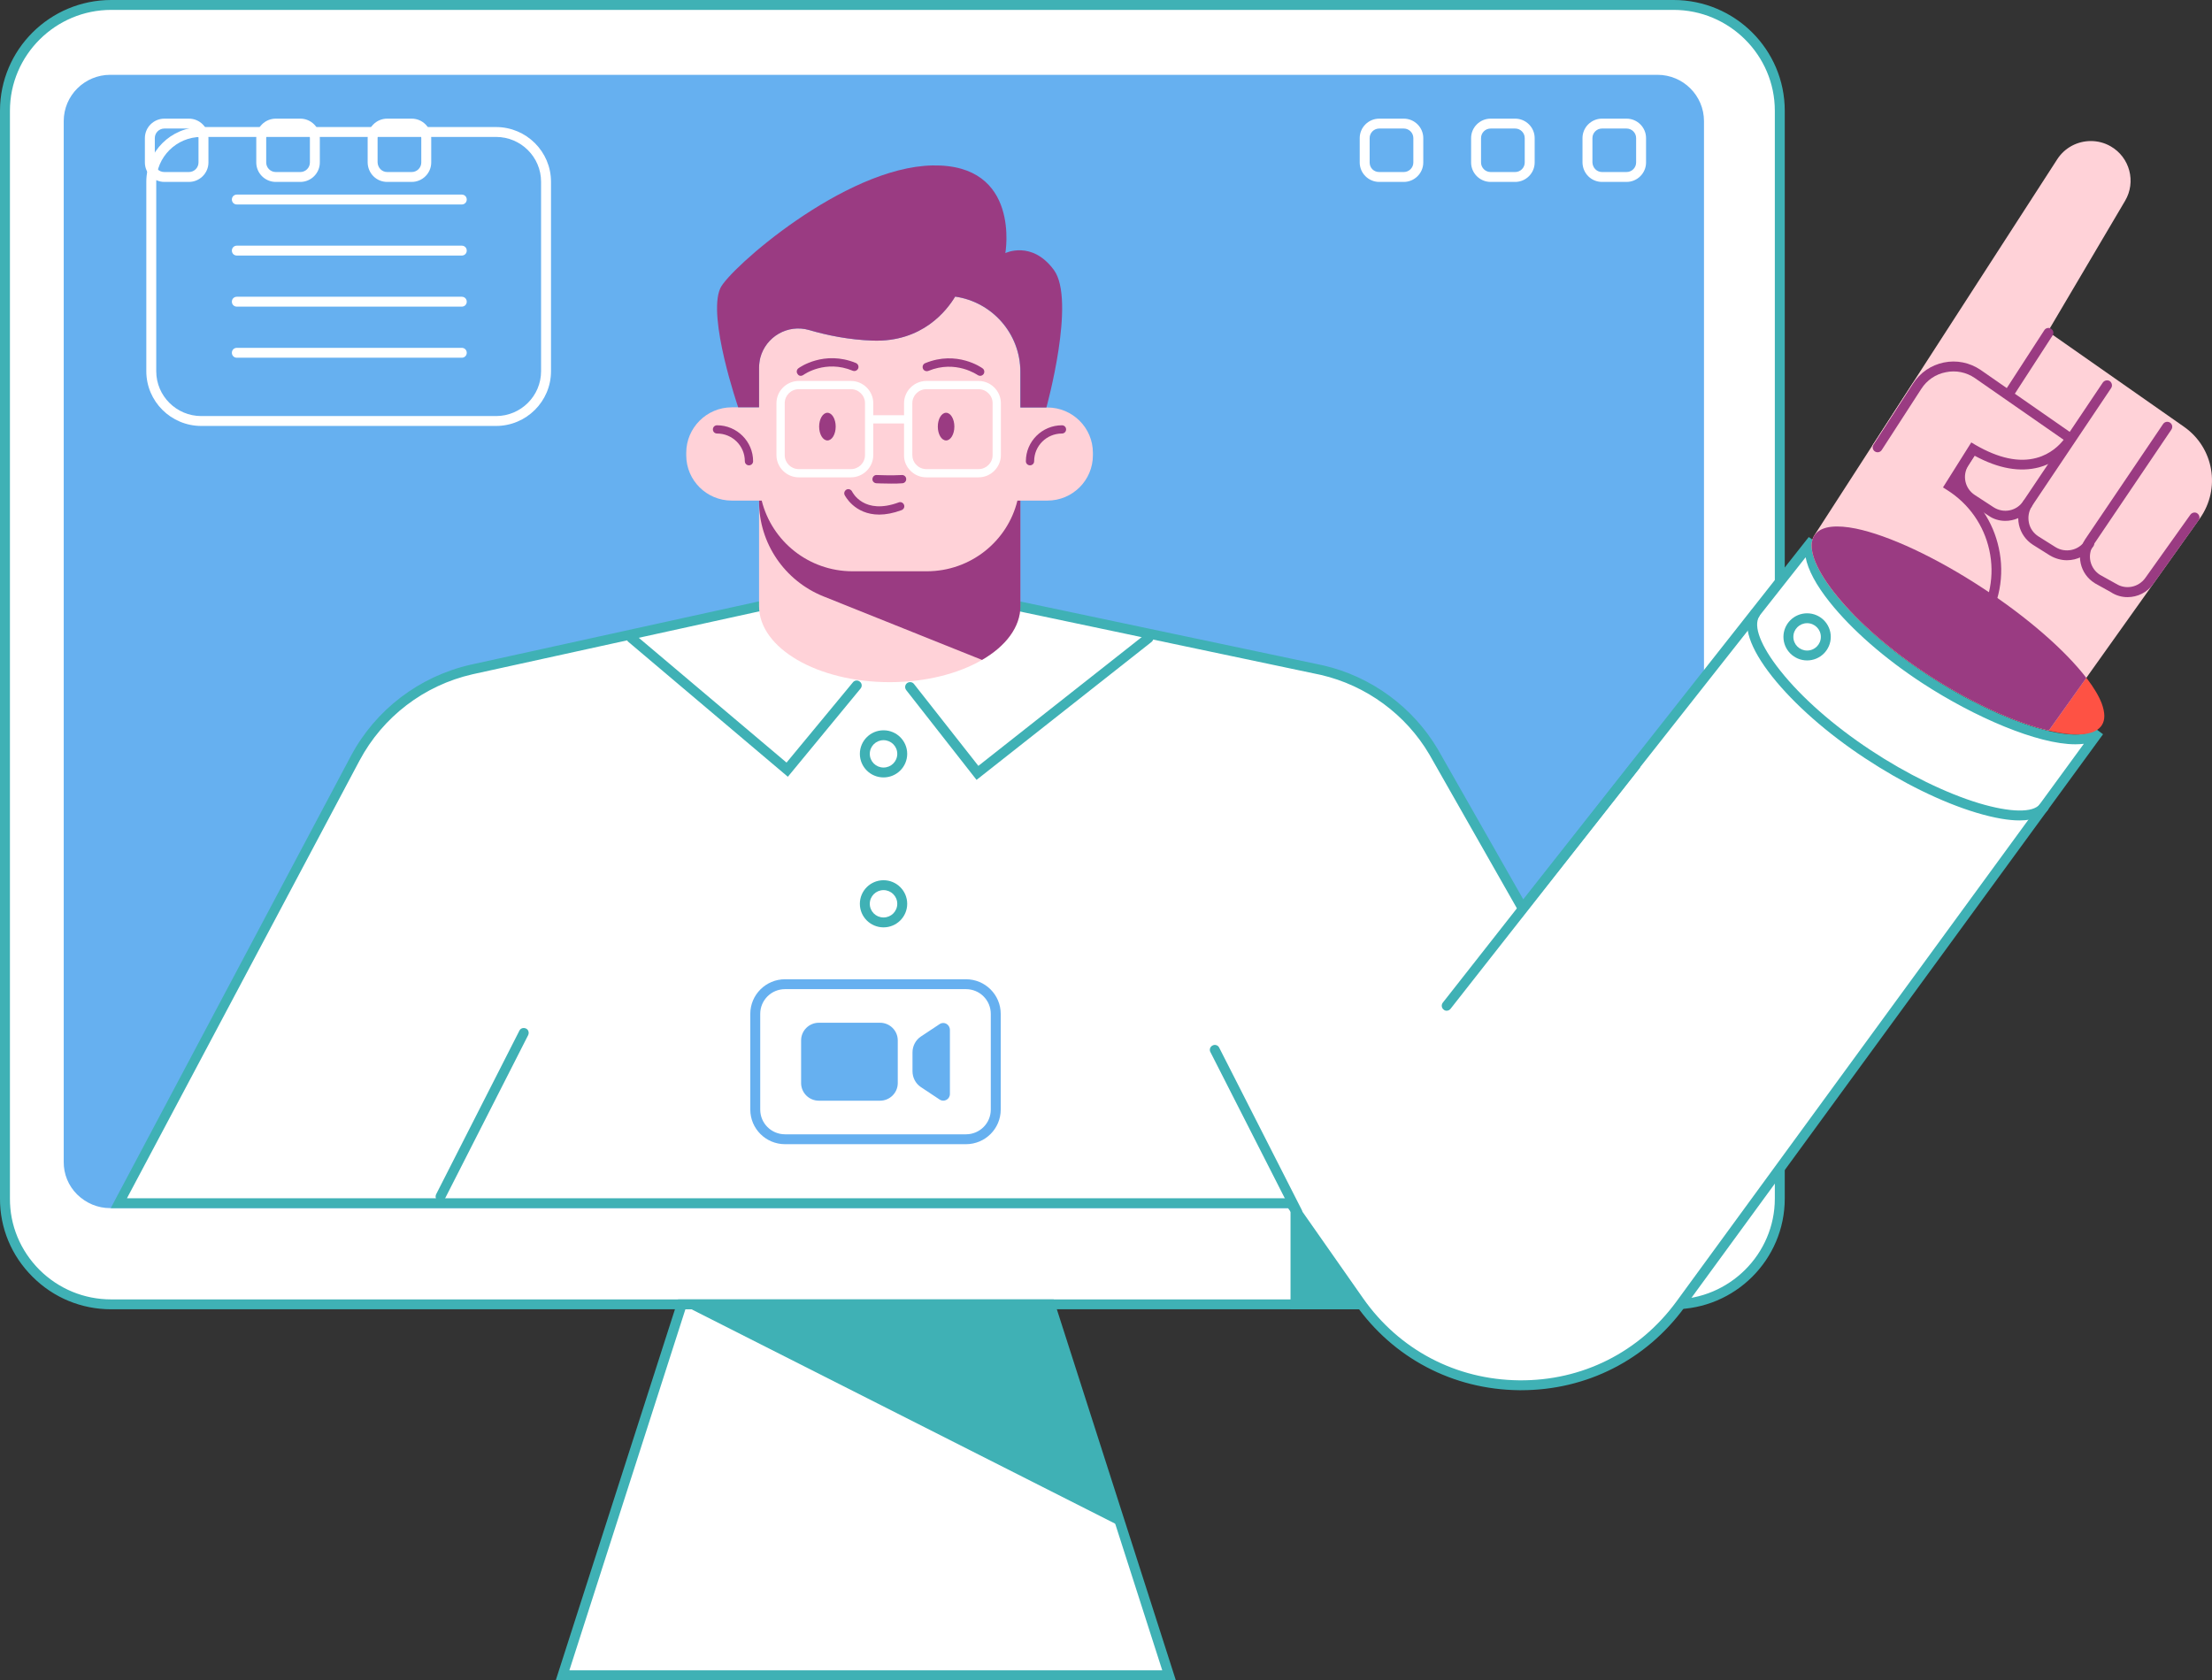
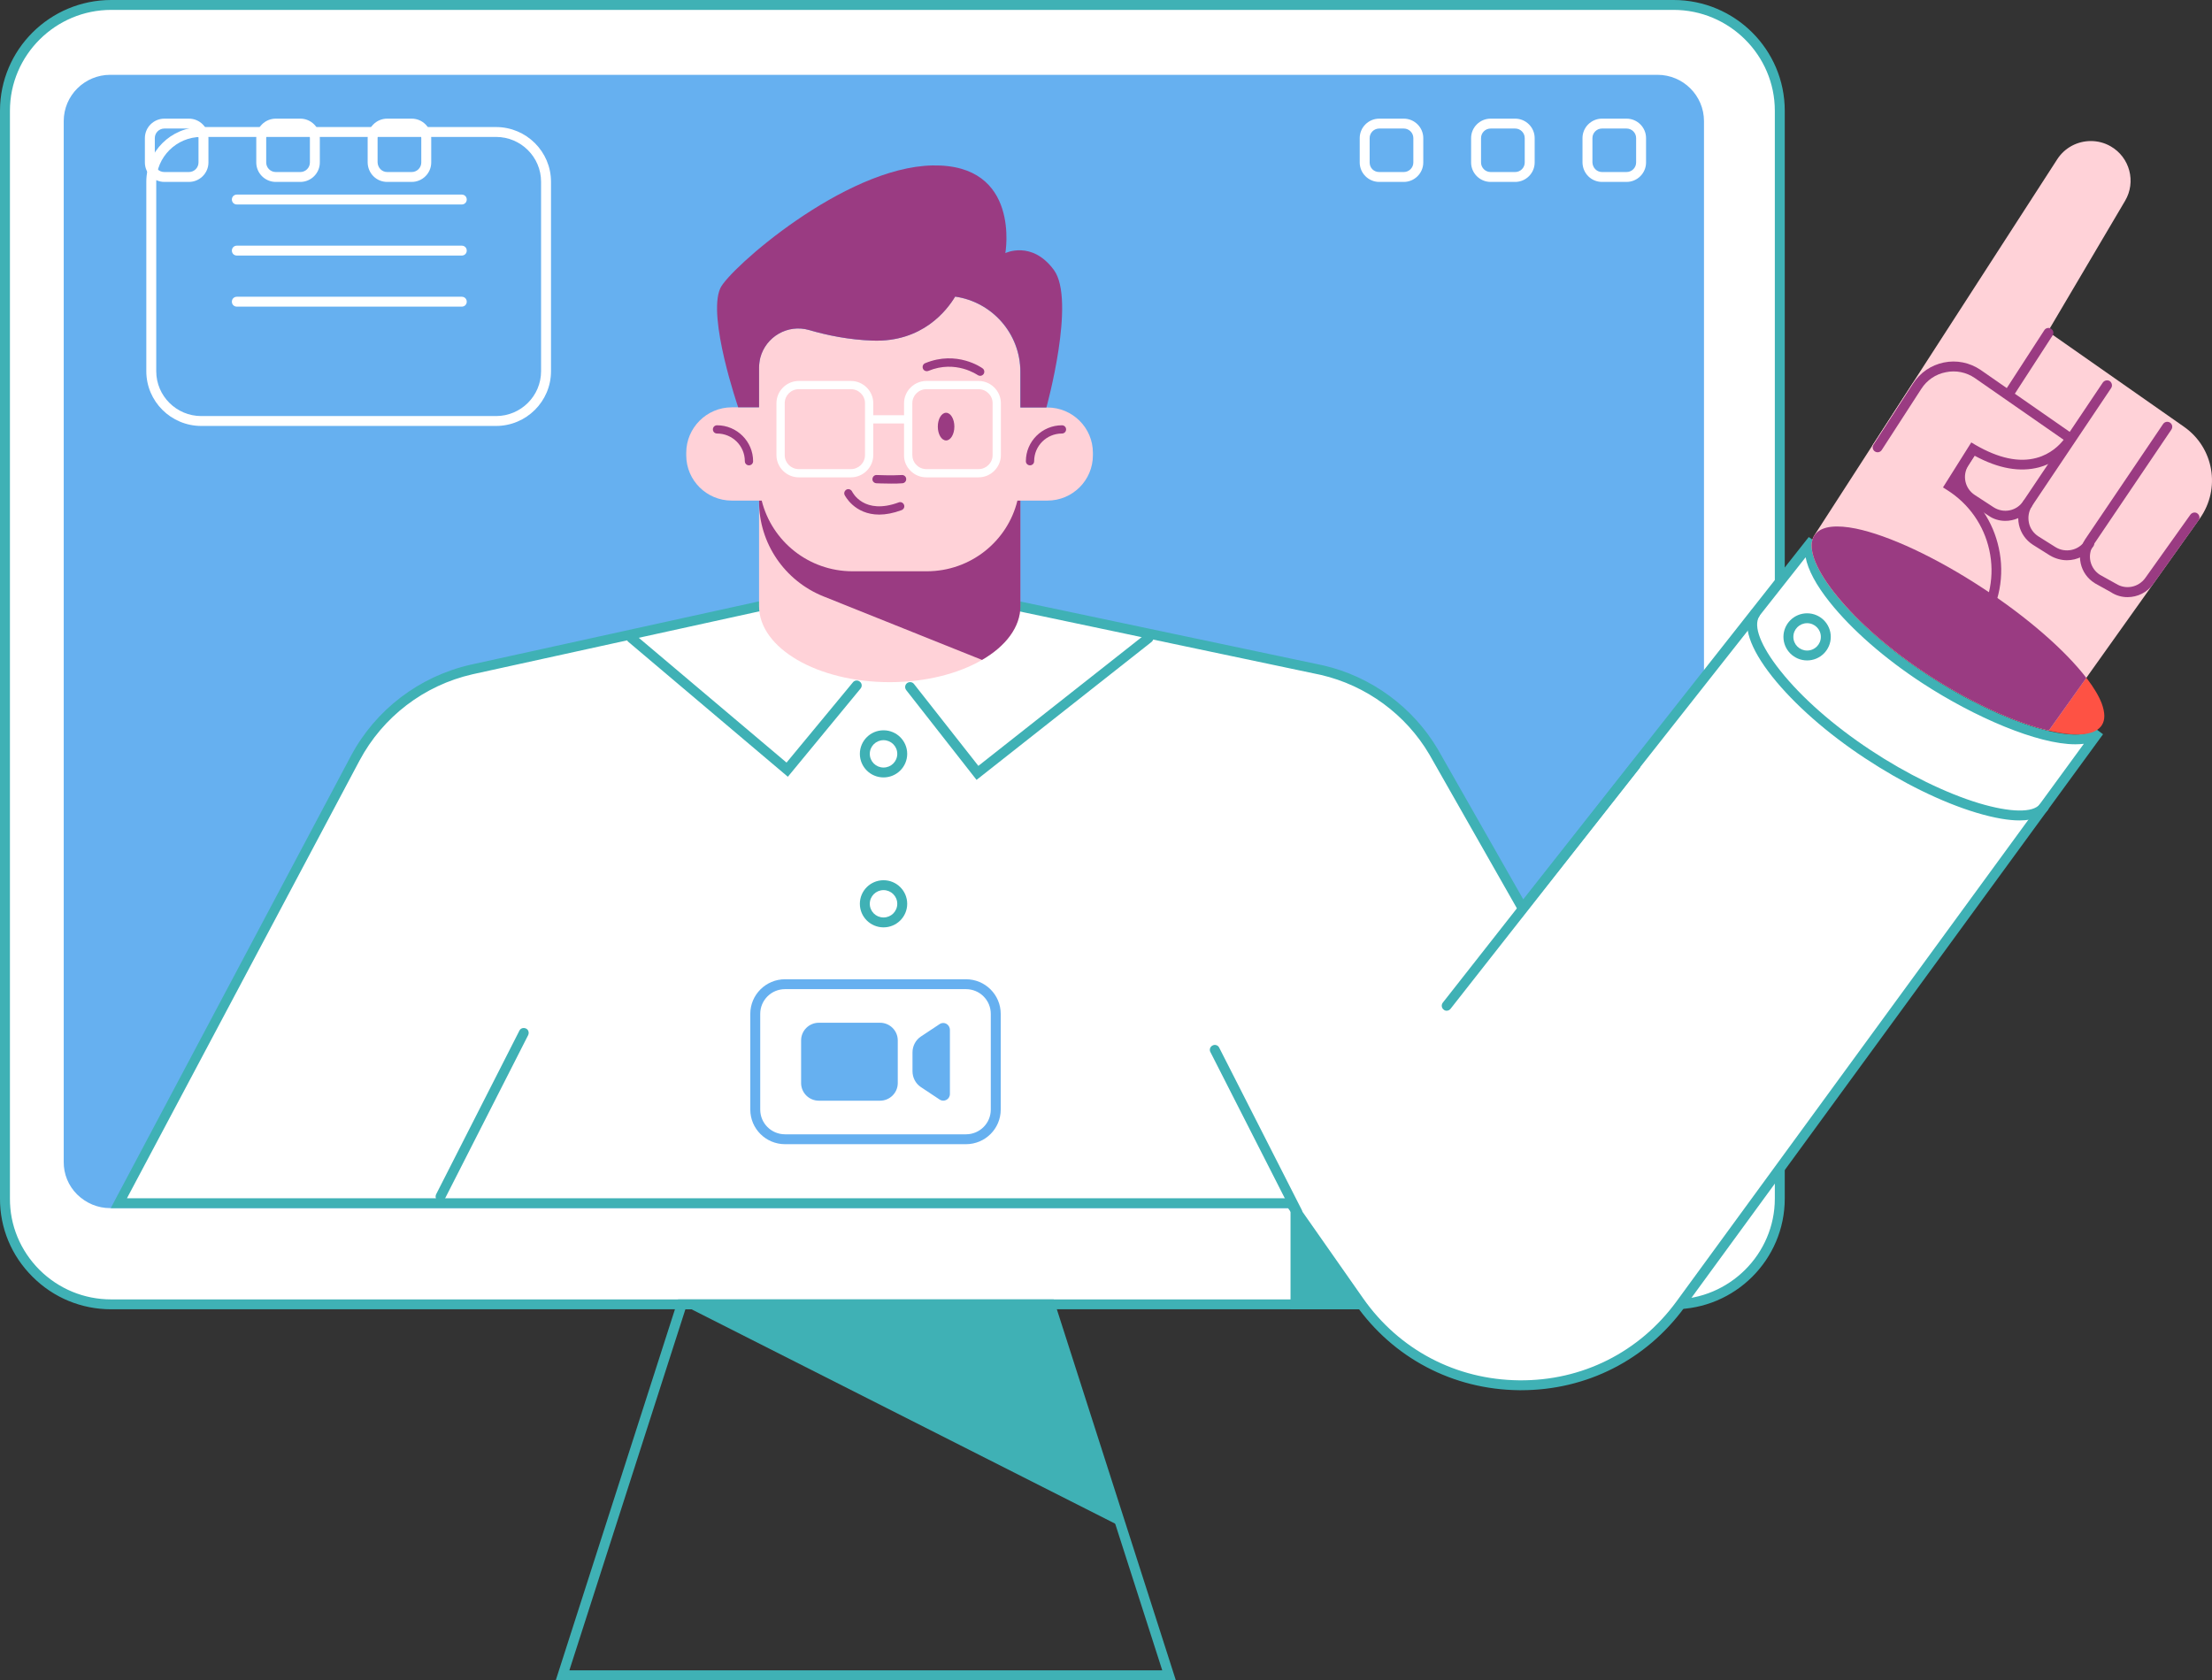
<svg xmlns="http://www.w3.org/2000/svg" width="516" height="392" viewBox="0 0 516 392" fill="none">
  <rect x="0" y="0" width="516" height="392" fill="#333333" stroke="none" />
  <g clip-path="url(#clip0_2528_19504)">
    <path d="M25.946 304.312H390.39C404.097 304.312 415.178 293.279 415.178 279.631V25.834C415.178 12.186 404.097 1.153 390.39 1.153H25.946C12.239 1.153 1.158 12.186 1.158 25.834V279.593C1.12 293.24 12.239 304.312 25.946 304.312Z" fill="white" />
    <path d="M25.946 305.465H390.39C404.714 305.465 416.336 293.894 416.336 279.631V25.833C416.336 11.571 404.714 0 390.39 0H25.946C11.622 0 -6.10352e-05 11.571 -6.10352e-05 25.833V279.593C-0.039 286.474 2.664 292.971 7.568 297.853C12.471 302.774 18.996 305.465 25.946 305.465ZM390.39 2.307C403.401 2.307 414.019 12.878 414.019 25.833V279.631C414.019 292.586 403.401 303.158 390.39 303.158H25.946C19.614 303.158 13.668 300.698 9.189 296.238C4.749 291.779 2.278 285.859 2.317 279.593V25.833C2.317 12.878 12.934 2.307 25.946 2.307H390.39Z" fill="#3FB1B5" />
    <path d="M25.715 280.712H386.645C392.012 280.712 396.336 276.368 396.336 271.063V28.259C396.336 22.916 391.973 18.61 386.645 18.61H25.715C20.348 18.61 16.023 22.954 16.023 28.259V271.024C15.985 276.368 20.348 280.712 25.715 280.712Z" fill="#66B0F0" />
    <path d="M25.715 281.863H386.645C392.629 281.863 397.494 277.019 397.494 271.061V28.257C397.494 22.299 392.629 17.455 386.645 17.455H25.715C19.73 17.455 14.865 22.299 14.865 28.257V271.022C14.826 273.905 15.946 276.635 17.992 278.672C20.077 280.71 22.78 281.863 25.715 281.863ZM386.645 19.762C391.355 19.762 395.178 23.567 395.178 28.257V271.061C395.178 275.751 391.355 279.557 386.645 279.557H25.715C23.436 279.557 21.274 278.672 19.653 277.058C18.031 275.443 17.182 273.329 17.182 271.061V28.257C17.182 23.567 21.004 19.762 25.715 19.762H386.645Z" fill="#66B0F0" />
    <path d="M373.71 42.442H379.424C381.934 42.442 383.98 40.404 383.98 37.905V32.216C383.98 29.717 381.934 27.68 379.424 27.68H373.71C371.2 27.68 369.154 29.717 369.154 32.216V37.905C369.193 40.443 371.2 42.442 373.71 42.442ZM379.424 29.986C380.66 29.986 381.664 30.986 381.664 32.216V37.905C381.664 39.136 380.66 40.135 379.424 40.135H373.71C372.475 40.135 371.509 39.136 371.471 37.867V32.216C371.471 30.986 372.475 29.986 373.71 29.986H379.424Z" fill="white" />
    <path d="M347.726 42.443H353.44C355.95 42.443 357.996 40.405 357.996 37.906V32.217C357.996 29.718 355.95 27.681 353.44 27.681H347.726C345.216 27.681 343.17 29.718 343.17 32.217V37.906C343.17 40.405 345.216 42.443 347.726 42.443ZM353.44 29.987C354.676 29.987 355.679 30.987 355.679 32.217V37.906C355.679 39.136 354.676 40.136 353.44 40.136H347.726C346.49 40.136 345.486 39.136 345.486 37.906V32.217C345.486 30.987 346.49 29.987 347.726 29.987H353.44Z" fill="white" />
    <path d="M321.741 42.443H327.456C329.965 42.443 332.012 40.405 332.012 37.906V32.217C332.012 29.718 329.965 27.681 327.456 27.681H321.741C319.232 27.681 317.185 29.718 317.185 32.217V37.906C317.185 40.405 319.232 42.443 321.741 42.443ZM327.456 29.987C328.691 29.987 329.695 30.987 329.695 32.217V37.906C329.695 39.136 328.691 40.136 327.456 40.136H321.741C320.467 40.136 319.502 39.175 319.502 37.906V32.217C319.502 30.987 320.506 29.987 321.741 29.987H327.456Z" fill="white" />
    <path d="M90.322 42.442H96.036C98.546 42.442 100.592 40.404 100.592 37.905V32.216C100.592 29.717 98.546 27.68 96.036 27.68H90.322C87.812 27.68 85.765 29.717 85.765 32.216V37.905C85.804 40.443 87.812 42.442 90.322 42.442ZM96.036 29.986C97.271 29.986 98.275 30.986 98.275 32.216V37.905C98.275 39.136 97.271 40.135 96.036 40.135H90.322C89.086 40.135 88.121 39.136 88.082 37.867V32.216C88.082 30.986 89.086 29.986 90.322 29.986H96.036Z" fill="white" />
    <path d="M64.337 42.443H70.051C72.561 42.443 74.607 40.405 74.607 37.906V32.217C74.607 29.718 72.561 27.681 70.051 27.681H64.337C61.827 27.681 59.781 29.718 59.781 32.217V37.906C59.781 40.405 61.827 42.443 64.337 42.443ZM70.051 29.987C71.287 29.987 72.291 30.987 72.291 32.217V37.906C72.291 39.136 71.287 40.136 70.051 40.136H64.337C63.102 40.136 62.098 39.136 62.098 37.906V32.217C62.098 30.987 63.102 29.987 64.337 29.987H70.051Z" fill="white" />
    <path d="M38.353 42.443H44.067C46.577 42.443 48.623 40.405 48.623 37.906V32.217C48.623 29.718 46.577 27.681 44.067 27.681H38.353C35.843 27.681 33.797 29.718 33.797 32.217V37.906C33.797 40.405 35.843 42.443 38.353 42.443ZM44.067 29.987C45.303 29.987 46.306 30.987 46.306 32.217V37.906C46.306 39.136 45.303 40.136 44.067 40.136H38.353C37.078 40.136 36.113 39.175 36.113 37.906V32.217C36.113 30.987 37.117 29.987 38.353 29.987H44.067Z" fill="white" />
-     <path d="M131.235 390.849H272.703L244.942 304.314H159.034L131.235 390.849Z" fill="white" />
    <path d="M129.652 392H274.287L245.793 303.159H158.186L129.652 392ZM271.121 389.693H132.819L159.884 305.466H244.094L271.121 389.693Z" fill="#3FB1B5" />
    <path d="M261.584 356.212L244.943 304.314H159.035L261.584 356.212Z" fill="#3FB1B5" />
    <path d="M46.95 99.376H115.715C122.78 99.376 128.533 93.647 128.533 86.612V42.404C128.533 35.369 122.78 29.641 115.715 29.641H46.95C39.884 29.641 34.131 35.369 34.131 42.404V86.612C34.131 93.647 39.884 99.376 46.95 99.376ZM115.715 31.947C121.506 31.947 126.217 36.637 126.217 42.404V86.612C126.217 92.379 121.506 97.069 115.715 97.069H46.95C41.158 97.069 36.447 92.379 36.447 86.612V42.404C36.447 36.637 41.158 31.947 46.95 31.947H115.715Z" fill="white" />
    <path d="M55.249 47.705H107.721C108.377 47.705 108.879 47.205 108.879 46.552C108.879 45.898 108.377 45.398 107.721 45.398H55.249C54.593 45.398 54.091 45.898 54.091 46.552C54.091 47.205 54.593 47.705 55.249 47.705Z" fill="white" />
    <path d="M55.249 59.622H107.721C108.377 59.622 108.879 59.122 108.879 58.469C108.879 57.815 108.377 57.315 107.721 57.315H55.249C54.593 57.315 54.091 57.815 54.091 58.469C54.091 59.122 54.593 59.622 55.249 59.622Z" fill="white" />
    <path d="M55.249 71.54H107.721C108.377 71.54 108.879 71.04 108.879 70.387C108.879 69.733 108.377 69.233 107.721 69.233H55.249C54.593 69.233 54.091 69.733 54.091 70.387C54.091 71.04 54.593 71.54 55.249 71.54Z" fill="white" />
-     <path d="M55.249 83.459H107.721C108.377 83.459 108.879 82.959 108.879 82.306C108.879 81.652 108.377 81.152 107.721 81.152H55.249C54.593 81.152 54.091 81.652 54.091 82.306C54.091 82.959 54.593 83.459 55.249 83.459Z" fill="white" />
    <path d="M27.723 280.709H301.046L317.07 303.583C335.178 329.416 373.441 329.801 392.051 304.313L489.658 170.648C485.565 175.723 466.839 170.072 449.001 158.385C430.893 146.506 419.194 131.552 422.862 126.017L355.178 211.897L334.444 175.454C328.769 165.805 319.348 158.885 308.382 156.348L237.841 141.47H177.03L110.002 156.194C98.342 158.847 88.457 166.42 82.859 176.915L27.723 280.709Z" fill="white" />
    <path d="M354.83 324.344C370.081 324.344 383.981 317.309 392.977 304.969L490.584 171.304L488.731 169.92C485.449 173.956 468.036 169.497 449.618 157.426C441.047 151.813 433.595 145.317 428.653 139.089C424.174 133.476 422.359 128.825 423.827 126.634L421.935 125.288L355.332 209.823L335.447 174.879C329.617 164.961 319.849 157.811 308.652 155.235L237.956 140.319H176.913L176.797 140.358L109.769 155.081C97.8 157.811 87.607 165.576 81.854 176.378L25.83 281.865H300.466L316.142 304.238C324.984 316.847 338.922 324.19 354.405 324.344C354.521 324.344 354.675 324.344 354.83 324.344ZM486.105 173.534L391.085 303.623C382.436 315.464 369.077 322.191 354.366 322.037C339.656 321.883 326.412 314.925 317.995 302.931L301.625 279.558H29.614L83.862 177.455C89.306 167.229 98.92 159.886 110.233 157.311L177.145 142.626H237.724L308.15 157.465C318.729 159.925 327.957 166.691 333.44 176.032L355.023 213.975L421.201 130.016C421.742 132.9 423.634 136.513 426.877 140.55C431.973 146.931 439.618 153.62 448.383 159.348C460.622 167.344 475.333 173.649 484.097 173.649C484.792 173.649 485.487 173.61 486.105 173.534Z" fill="#3FB1B5" />
    <path d="M102.742 280.289C103.167 280.289 103.553 280.058 103.785 279.674L123.206 241.5C123.476 240.924 123.283 240.232 122.704 239.962C122.125 239.693 121.43 239.886 121.16 240.462L101.739 278.636C101.468 279.212 101.661 279.904 102.24 280.173C102.395 280.25 102.549 280.289 102.742 280.289Z" fill="#3FB1B5" />
    <path d="M302.59 283.863C302.783 283.863 302.937 283.824 303.13 283.747C303.709 283.478 303.941 282.748 303.632 282.21L284.404 244.421C284.134 243.844 283.4 243.613 282.86 243.921C282.281 244.19 282.049 244.92 282.358 245.459L301.586 283.248C301.779 283.632 302.165 283.863 302.59 283.863Z" fill="#3FB1B5" />
    <path d="M337.456 235.809C337.804 235.809 338.151 235.655 338.383 235.348L382.437 179.26C382.824 178.76 382.746 178.03 382.244 177.645C381.742 177.261 381.009 177.338 380.623 177.838L336.568 233.925C336.182 234.425 336.259 235.156 336.761 235.54C336.954 235.732 337.225 235.809 337.456 235.809Z" fill="#3FB1B5" />
    <path d="M183.786 181.223L200.736 160.656C201.161 160.156 201.084 159.426 200.582 159.041C200.08 158.618 199.346 158.695 198.96 159.195L183.477 177.917L148.071 148.008C147.57 147.585 146.836 147.662 146.45 148.124C146.025 148.623 146.102 149.354 146.566 149.738L183.786 181.223Z" fill="#3FB1B5" />
    <path d="M227.802 181.951L268.614 149.775C269.115 149.39 269.193 148.66 268.807 148.16C268.42 147.66 267.687 147.583 267.185 147.968L228.227 178.683L213.208 159.577C212.822 159.078 212.088 159.001 211.586 159.385C211.084 159.77 211.007 160.5 211.393 161L227.802 181.951Z" fill="#3FB1B5" />
    <path d="M471.087 191.409C474.755 191.409 476.685 190.294 477.65 189.064C478.036 188.564 477.959 187.834 477.457 187.449C476.955 187.065 476.222 187.142 475.836 187.641C474.214 189.679 468.924 189.564 461.704 187.411C454.021 185.104 444.754 180.568 436.337 174.994C427.727 169.304 420.237 162.731 415.256 156.426C410.738 150.737 408.924 146.047 410.391 143.817C410.738 143.279 410.584 142.587 410.043 142.202C409.503 141.856 408.808 142.01 408.422 142.548C406.337 145.739 408.113 151.159 413.403 157.848C418.538 164.307 426.221 171.073 435.024 176.877C443.75 182.644 452.978 187.18 461.009 189.602C465.372 190.909 468.654 191.409 471.087 191.409Z" fill="#3FB1B5" />
    <path d="M421.549 154.082C424.599 154.082 427.07 151.621 427.07 148.584C427.07 145.547 424.599 143.087 421.549 143.087C418.499 143.087 416.028 145.547 416.028 148.584C416.028 151.621 418.499 154.082 421.549 154.082ZM421.549 145.393C423.325 145.393 424.754 146.816 424.754 148.584C424.754 150.353 423.325 151.775 421.549 151.775C419.773 151.775 418.344 150.353 418.344 148.584C418.344 146.816 419.773 145.393 421.549 145.393Z" fill="#3FB1B5" />
    <path d="M206.104 181.376C209.154 181.376 211.625 178.916 211.625 175.879C211.625 172.842 209.154 170.382 206.104 170.382C203.053 170.382 200.583 172.842 200.583 175.879C200.583 178.916 203.053 181.376 206.104 181.376ZM206.104 172.688C207.88 172.688 209.308 174.111 209.308 175.879C209.308 177.647 207.88 179.07 206.104 179.07C204.328 179.07 202.899 177.647 202.899 175.879C202.899 174.111 204.328 172.688 206.104 172.688Z" fill="#3FB1B5" />
    <path d="M206.104 216.359C209.154 216.359 211.625 213.899 211.625 210.862C211.625 207.825 209.154 205.364 206.104 205.364C203.053 205.364 200.583 207.825 200.583 210.862C200.583 213.899 203.053 216.359 206.104 216.359ZM206.104 207.671C207.88 207.671 209.308 209.093 209.308 210.862C209.308 212.63 207.88 214.052 206.104 214.052C204.328 214.052 202.899 212.63 202.899 210.862C202.899 209.093 204.328 207.671 206.104 207.671Z" fill="#3FB1B5" />
    <path d="M318.459 305.43L301.046 280.711V305.43H318.459Z" fill="#3FB1B5" />
    <path d="M449.425 157.232C467.263 168.919 485.989 174.57 490.081 169.495C490.159 169.418 490.197 169.341 490.274 169.226C491.124 167.957 491.047 166.228 490.274 164.113C487.61 157.155 476.606 146.391 462.629 137.242C451.51 129.938 440.544 124.863 432.938 123.287C428.536 122.403 425.254 122.672 423.671 124.364L423.285 124.825C419.656 130.361 431.316 145.353 449.425 157.232Z" fill="#FE5244" />
    <path d="M449.426 157.23C459.58 163.88 470.044 168.609 477.92 170.454L513.172 120.94C518.075 114.02 516.453 104.448 509.465 99.566L477.727 77.346L495.72 46.861C498.345 42.44 496.839 36.712 492.361 34.136C490.893 33.291 489.31 32.906 487.727 32.906C484.677 32.906 481.665 34.406 479.889 37.173L423.634 124.284L423.248 124.899C419.657 130.358 431.317 145.351 449.426 157.23Z" fill="#FFD2D8" />
    <path d="M467.766 121.52C468.268 121.52 468.77 121.481 469.272 121.366C471.202 120.981 472.863 119.828 473.905 118.213L492.477 90.535C492.824 89.997 492.67 89.305 492.168 88.92C491.627 88.574 490.932 88.728 490.546 89.228L471.975 116.906C471.241 118.021 470.121 118.79 468.809 119.059C467.496 119.328 466.144 119.059 465.025 118.329L460.662 115.484C458.345 113.985 457.689 110.909 459.156 108.603L478.809 78.272C479.156 77.733 479.002 77.041 478.461 76.695C477.921 76.35 477.226 76.503 476.878 77.041L457.225 107.373C455.063 110.756 456.067 115.253 459.426 117.406L463.789 120.251C464.948 121.097 466.337 121.52 467.766 121.52Z" fill="#9A3B82" />
    <path d="M482.168 130.706C484.562 130.706 486.917 129.553 488.346 127.438C488.693 126.9 488.539 126.208 487.998 125.824C487.458 125.478 486.763 125.632 486.377 126.17C484.871 128.438 481.782 129.091 479.465 127.631L475.488 125.132C474.369 124.401 473.558 123.287 473.288 121.941C473.017 120.596 473.249 119.25 473.983 118.135C474.33 117.597 474.176 116.905 473.635 116.521C473.095 116.175 472.4 116.328 472.013 116.867C470.932 118.52 470.546 120.48 470.971 122.441C471.396 124.363 472.554 126.016 474.214 127.092L478.191 129.591C479.427 130.322 480.817 130.706 482.168 130.706Z" fill="#9A3B82" />
    <path d="M496.298 139.316C498.614 139.316 500.892 138.239 502.321 136.202L512.862 121.401C513.248 120.863 513.093 120.171 512.591 119.787C512.089 119.402 511.356 119.556 510.97 120.056L500.429 134.856C498.846 137.048 495.873 137.624 493.634 136.202L493.556 136.163L489.888 134.126C488.73 133.395 487.958 132.281 487.649 130.974C487.34 129.628 487.61 128.283 488.344 127.129L506.529 100.219C506.877 99.681 506.761 98.989 506.221 98.605C505.68 98.259 504.985 98.374 504.599 98.912L486.414 125.822C485.294 127.514 484.946 129.513 485.371 131.435C485.796 133.357 486.954 135.01 488.653 136.048L488.692 136.086L492.36 138.124C493.634 138.97 494.985 139.316 496.298 139.316Z" fill="#9A3B82" />
    <path d="M436.762 103.988L445.99 89.725C449.04 84.997 455.411 83.69 460.083 86.842L482.979 102.296C482.979 102.296 476.338 114.175 460.198 104.756L454.793 113.329C465.836 120.287 469.002 134.934 461.82 145.813L436.762 103.988Z" fill="#FFD2D8" />
    <path d="M461.819 146.967C462.205 146.967 462.552 146.775 462.784 146.429C466.413 140.893 467.687 134.281 466.259 127.823C464.946 121.749 461.432 116.521 456.375 112.984L460.583 106.295C466.143 109.332 471.201 110.216 475.68 109.024C481.355 107.487 483.904 103.027 484.02 102.874L484.521 101.951L461.973 86.266C459.425 84.575 456.413 83.96 453.44 84.575C450.467 85.19 447.919 86.92 446.259 89.496L437.031 103.758C436.683 104.296 436.838 104.988 437.378 105.334C437.919 105.68 438.614 105.526 438.961 104.988L448.189 90.726C449.502 88.688 451.51 87.304 453.903 86.843C456.259 86.343 458.691 86.843 460.66 88.189L481.394 102.604C480.467 103.796 478.382 105.949 475.062 106.833C470.969 107.948 466.182 106.91 460.815 103.796L459.849 103.22L453.247 113.714L454.212 114.329C459.27 117.52 462.784 122.518 464.058 128.361C465.332 134.204 464.212 140.201 460.892 145.199C460.544 145.737 460.699 146.429 461.239 146.813C461.394 146.89 461.587 146.967 461.819 146.967Z" fill="#9A3B82" />
    <path d="M449.427 157.231C459.581 163.881 470.044 168.61 477.921 170.455L486.686 158.153C481.782 151.772 473.017 144.083 462.631 137.279C451.512 129.975 440.546 124.9 432.94 123.324C428.538 122.44 425.256 122.709 423.673 124.401L423.287 124.862C423.249 124.939 423.21 124.977 423.171 125.054C423.133 125.093 423.133 125.131 423.094 125.208C423.056 125.285 423.017 125.323 422.978 125.4C420.353 131.282 431.897 145.698 449.427 157.231Z" fill="#9A3B82" />
    <path d="M177.069 107.638V141.429C177.069 151.232 190.737 159.151 207.533 159.151C224.367 159.151 237.996 151.232 237.996 141.429V107.638H177.069Z" fill="#FFD2D8" />
    <path d="M229.076 153.961C234.597 150.77 238.033 146.311 238.033 141.429V107.638H177.067V117.018C177.067 126.744 183.013 135.47 192.048 139.122L229.076 153.961Z" fill="#9A3B82" />
    <path d="M160.08 105.643V106.219C160.08 112.063 164.829 116.791 170.697 116.791H177.686C180.041 126.248 188.613 133.283 198.883 133.283H216.181C226.412 133.283 235.022 126.286 237.339 116.791H244.327C250.196 116.791 254.945 112.063 254.945 106.219V105.643C254.945 99.799 250.196 95.071 244.327 95.071H237.995V86.729C237.995 77.81 231.393 70.429 222.783 69.199C220.891 72.352 215.177 79.886 203.516 79.463C198.034 79.271 192.937 78.233 188.728 77.003C183.671 75.542 178.613 78.618 177.338 83.423C177.145 84.499 177.03 85.576 177.03 86.691V95.033H170.697C164.867 95.033 160.08 99.799 160.08 105.643Z" fill="#FFD2D8" />
    <path d="M172.203 95.032H177.068V85.767C177.068 84.96 177.184 84.153 177.377 83.422C178.651 78.617 183.709 75.541 188.767 77.002C192.975 78.232 198.033 79.27 203.555 79.463C215.215 79.885 220.929 72.351 222.821 69.198C231.431 70.428 238.034 77.809 238.034 86.728V95.07H244.096C244.096 95.07 251.045 70.044 245.833 62.971C240.698 56.013 234.52 59.05 234.52 59.05C234.52 59.05 238.227 38.214 217.532 38.598C196.875 38.983 170.002 62.855 168.033 67.238C164.944 73.965 172.203 95.032 172.203 95.032Z" fill="#9A3B82" />
    <path d="M174.714 108.562C175.255 108.562 175.68 108.139 175.68 107.601C175.68 102.988 171.896 99.221 167.263 99.221C166.722 99.221 166.297 99.644 166.297 100.182C166.297 100.72 166.722 101.143 167.263 101.143C170.853 101.143 173.749 104.026 173.749 107.601C173.749 108.139 174.174 108.562 174.714 108.562Z" fill="#9A3B82" />
    <path d="M240.274 108.563C240.815 108.563 241.24 108.14 241.24 107.602C241.24 104.027 244.135 101.144 247.726 101.144C248.267 101.144 248.691 100.721 248.691 100.183C248.691 99.644 248.267 99.222 247.726 99.222C243.093 99.222 239.309 102.989 239.309 107.602C239.309 108.14 239.734 108.563 240.274 108.563Z" fill="#9A3B82" />
-     <path d="M186.798 87.687C186.991 87.687 187.184 87.61 187.377 87.495C187.57 87.341 192.551 83.843 198.922 86.495C199.424 86.687 199.964 86.457 200.196 85.957C200.389 85.457 200.157 84.919 199.655 84.688C192.242 81.651 186.489 85.726 186.257 85.918C185.833 86.226 185.717 86.841 186.064 87.264C186.219 87.533 186.489 87.687 186.798 87.687Z" fill="#9A3B82" />
    <path d="M228.651 87.685C228.96 87.685 229.23 87.531 229.423 87.3C229.732 86.877 229.655 86.262 229.23 85.955C228.999 85.762 223.207 81.688 215.833 84.725C215.331 84.917 215.099 85.493 215.292 85.993C215.485 86.493 216.064 86.724 216.566 86.531C222.976 83.879 228.033 87.492 228.111 87.531C228.265 87.608 228.458 87.685 228.651 87.685Z" fill="#9A3B82" />
    <path d="M205.099 120.056C206.605 120.056 208.342 119.748 210.311 119.018C210.813 118.826 211.084 118.287 210.891 117.788C210.697 117.288 210.157 117.019 209.655 117.211C201.547 120.21 198.883 114.905 198.767 114.674C198.535 114.213 197.956 113.982 197.493 114.213C197.029 114.443 196.798 115.02 197.029 115.481C197.068 115.558 199.269 120.056 205.099 120.056Z" fill="#9A3B82" />
    <path d="M207.84 112.826C208.728 112.826 209.693 112.826 210.504 112.749C211.044 112.711 211.43 112.249 211.392 111.711C211.353 111.173 210.89 110.788 210.349 110.827C208.071 110.981 204.558 110.827 204.519 110.827C203.979 110.788 203.554 111.211 203.515 111.749C203.477 112.288 203.901 112.711 204.442 112.749C204.519 112.749 206.102 112.826 207.84 112.826Z" fill="#9A3B82" />
-     <path d="M193.015 102.757C191.949 102.757 191.084 101.311 191.084 99.528C191.084 97.745 191.949 96.299 193.015 96.299C194.081 96.299 194.945 97.745 194.945 99.528C194.945 101.311 194.081 102.757 193.015 102.757Z" fill="#9A3B82" />
    <path d="M220.696 102.757C219.63 102.757 218.766 101.311 218.766 99.528C218.766 97.745 219.63 96.299 220.696 96.299C221.763 96.299 222.627 97.745 222.627 99.528C222.627 101.311 221.763 102.757 220.696 102.757Z" fill="#9A3B82" />
    <path d="M216.104 111.368H228.266C231.123 111.368 233.479 109.023 233.479 106.178V94.069C233.479 91.224 231.123 88.879 228.266 88.879H216.104C213.247 88.879 210.891 91.224 210.891 94.069V106.178C210.853 107.524 211.393 108.831 212.359 109.792C213.363 110.83 214.675 111.368 216.104 111.368ZM228.266 90.801C230.081 90.801 231.548 92.262 231.548 94.069V106.178C231.548 107.985 230.081 109.446 228.266 109.446H216.104C215.216 109.446 214.366 109.1 213.749 108.446C213.131 107.831 212.822 107.024 212.822 106.178V94.069C212.822 92.262 214.289 90.801 216.104 90.801H228.266Z" fill="white" />
    <path d="M186.336 111.368H198.499C201.356 111.368 203.711 109.023 203.711 106.178V94.069C203.711 91.224 201.356 88.879 198.499 88.879H186.336C183.479 88.879 181.124 91.224 181.124 94.069V106.178C181.124 109.023 183.479 111.368 186.336 111.368ZM198.499 90.801C200.313 90.801 201.78 92.262 201.78 94.069V106.178C201.78 107.985 200.313 109.446 198.499 109.446H186.336C184.522 109.446 183.054 107.985 183.054 106.178V94.069C183.054 92.262 184.522 90.801 186.336 90.801H198.499Z" fill="white" />
    <path d="M202.745 96.874H211.818V98.796H202.745V96.874Z" fill="white" />
    <path d="M225.333 266.947H183.132C178.653 266.947 175.023 263.333 175.023 258.874V236.539C175.023 232.079 178.653 228.466 183.132 228.466H225.333C229.812 228.466 233.441 232.079 233.441 236.539V258.874C233.441 263.333 229.812 266.947 225.333 266.947ZM183.132 230.772C179.927 230.772 177.34 233.348 177.34 236.539V258.874C177.34 262.065 179.927 264.64 183.132 264.64H225.333C228.538 264.64 231.124 262.065 231.124 258.874V236.539C231.124 233.348 228.538 230.772 225.333 230.772H183.132Z" fill="#66B0F0" />
    <path d="M205.294 256.797H191.008C188.73 256.797 186.877 254.951 186.877 252.683V242.727C186.877 240.459 188.73 238.613 191.008 238.613H205.294C207.572 238.613 209.425 240.459 209.425 242.727V252.683C209.425 254.951 207.572 256.797 205.294 256.797Z" fill="#66B0F0" />
    <path d="M219.193 256.531L214.792 253.609C213.595 252.802 212.861 251.418 212.861 249.918V245.536C212.861 244.037 213.595 242.653 214.792 241.845L219.193 238.924C220.236 238.232 221.587 239.001 221.587 240.308V255.185C221.626 256.454 220.236 257.222 219.193 256.531Z" fill="#66B0F0" />
  </g>
  <defs>
    <clipPath id="clip0_2528_19504">
      <rect width="516" height="392" fill="white" />
    </clipPath>
  </defs>
</svg>